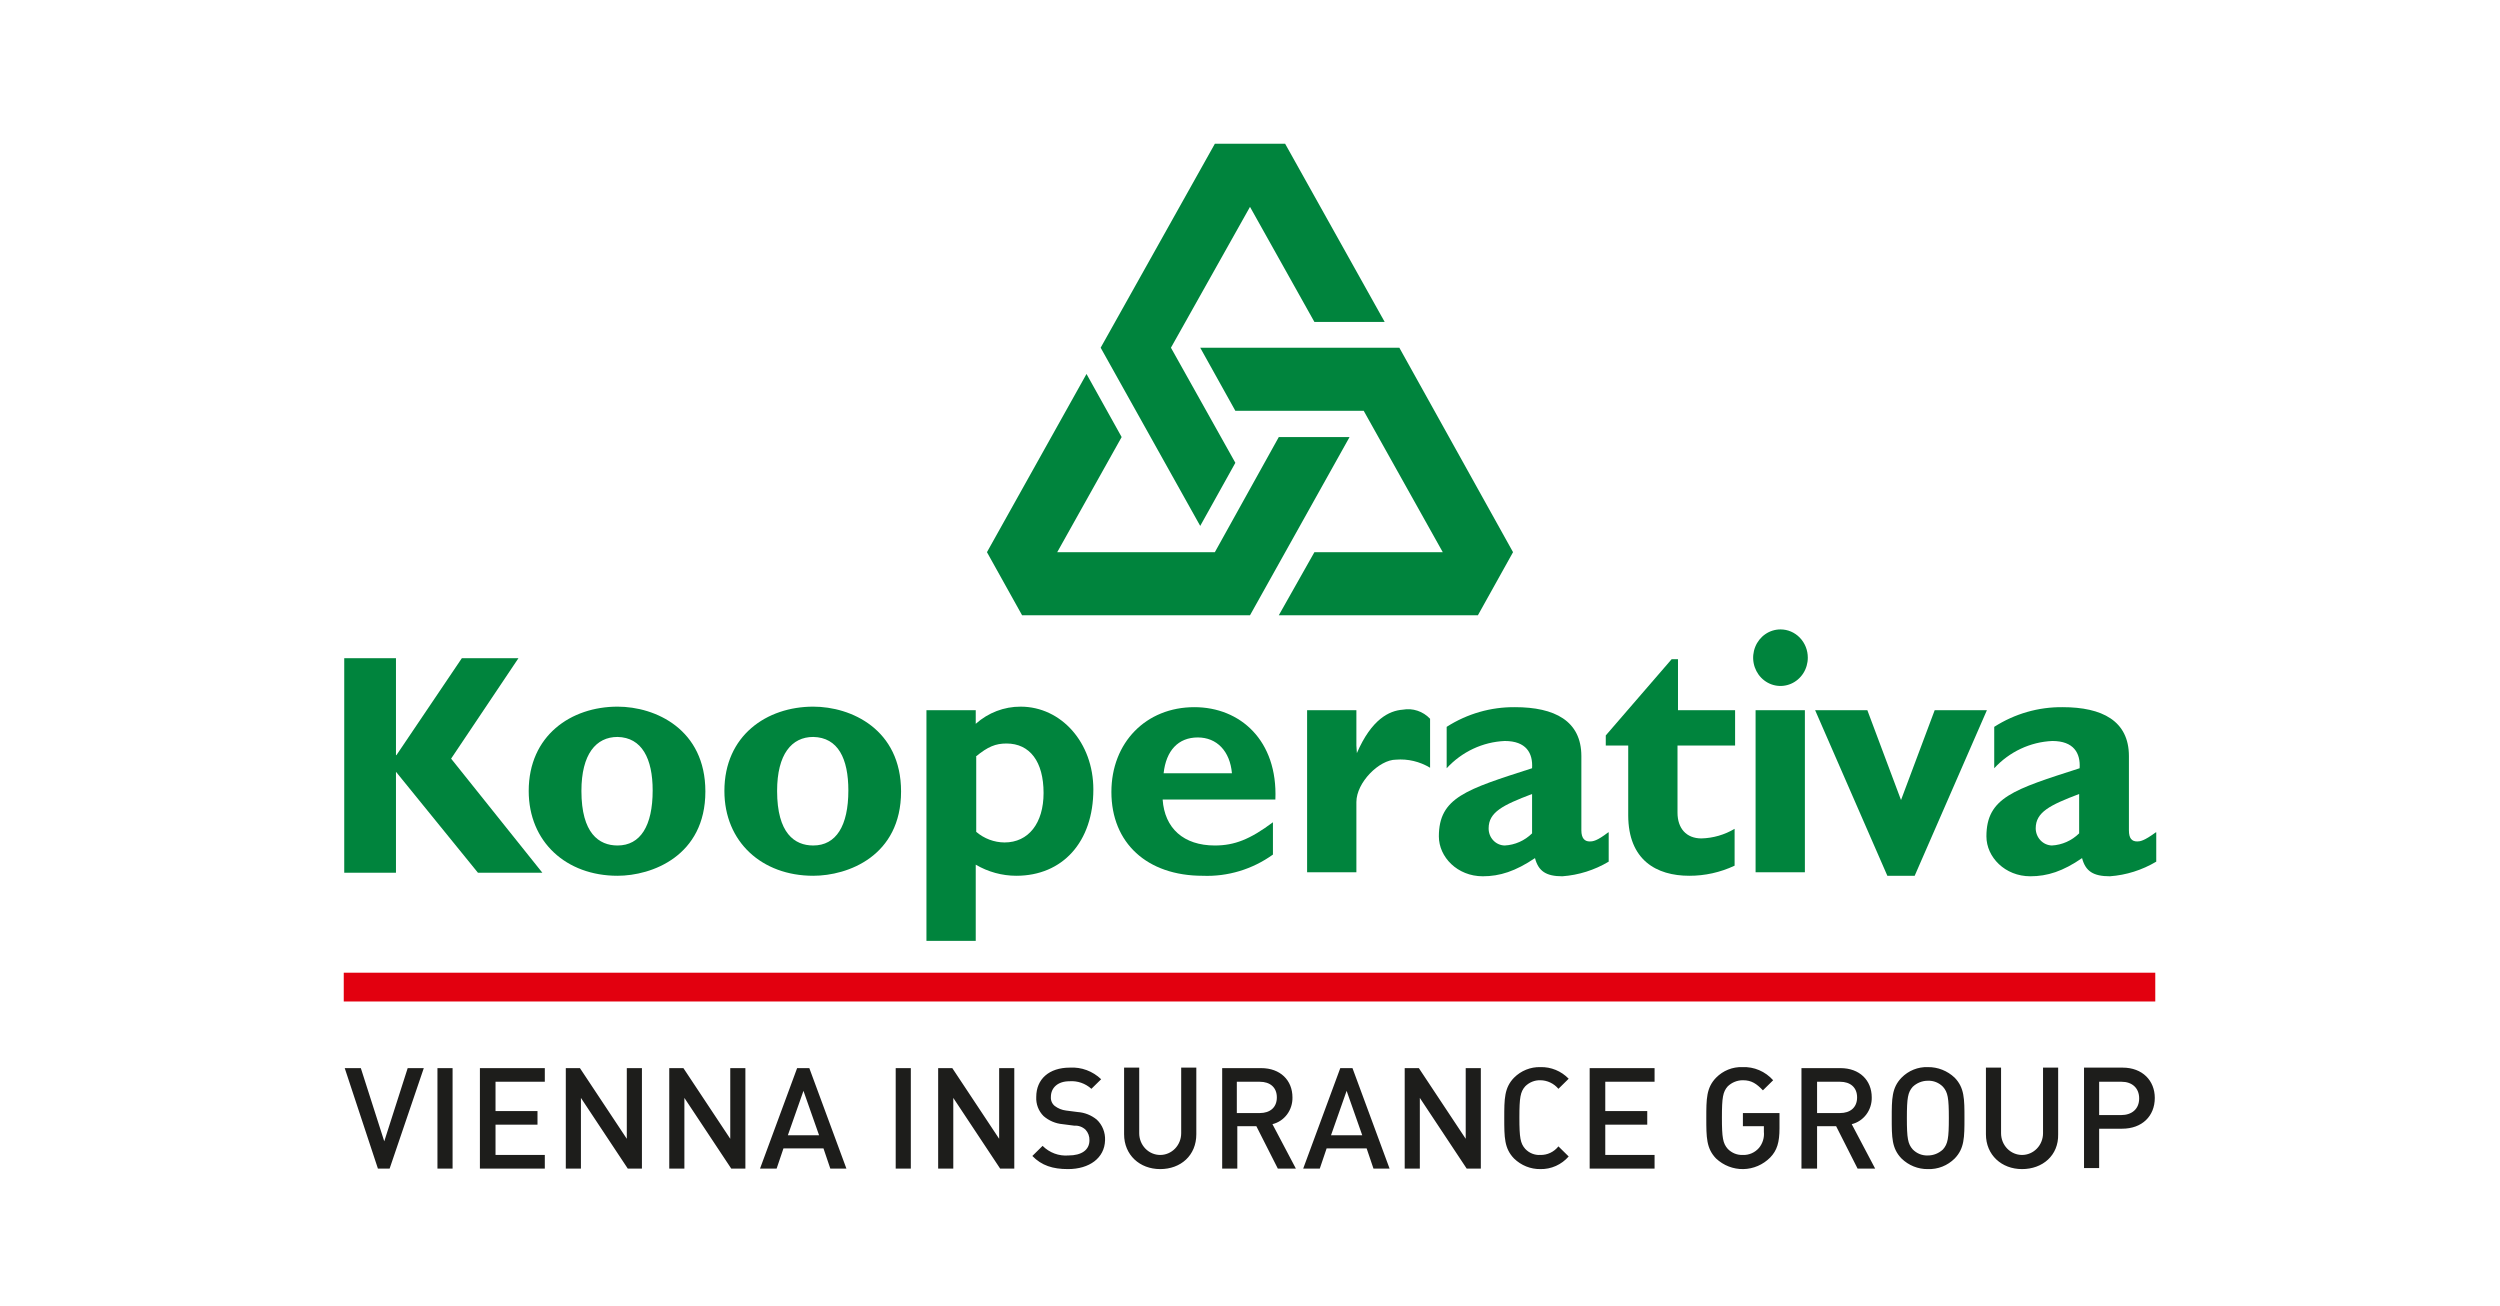
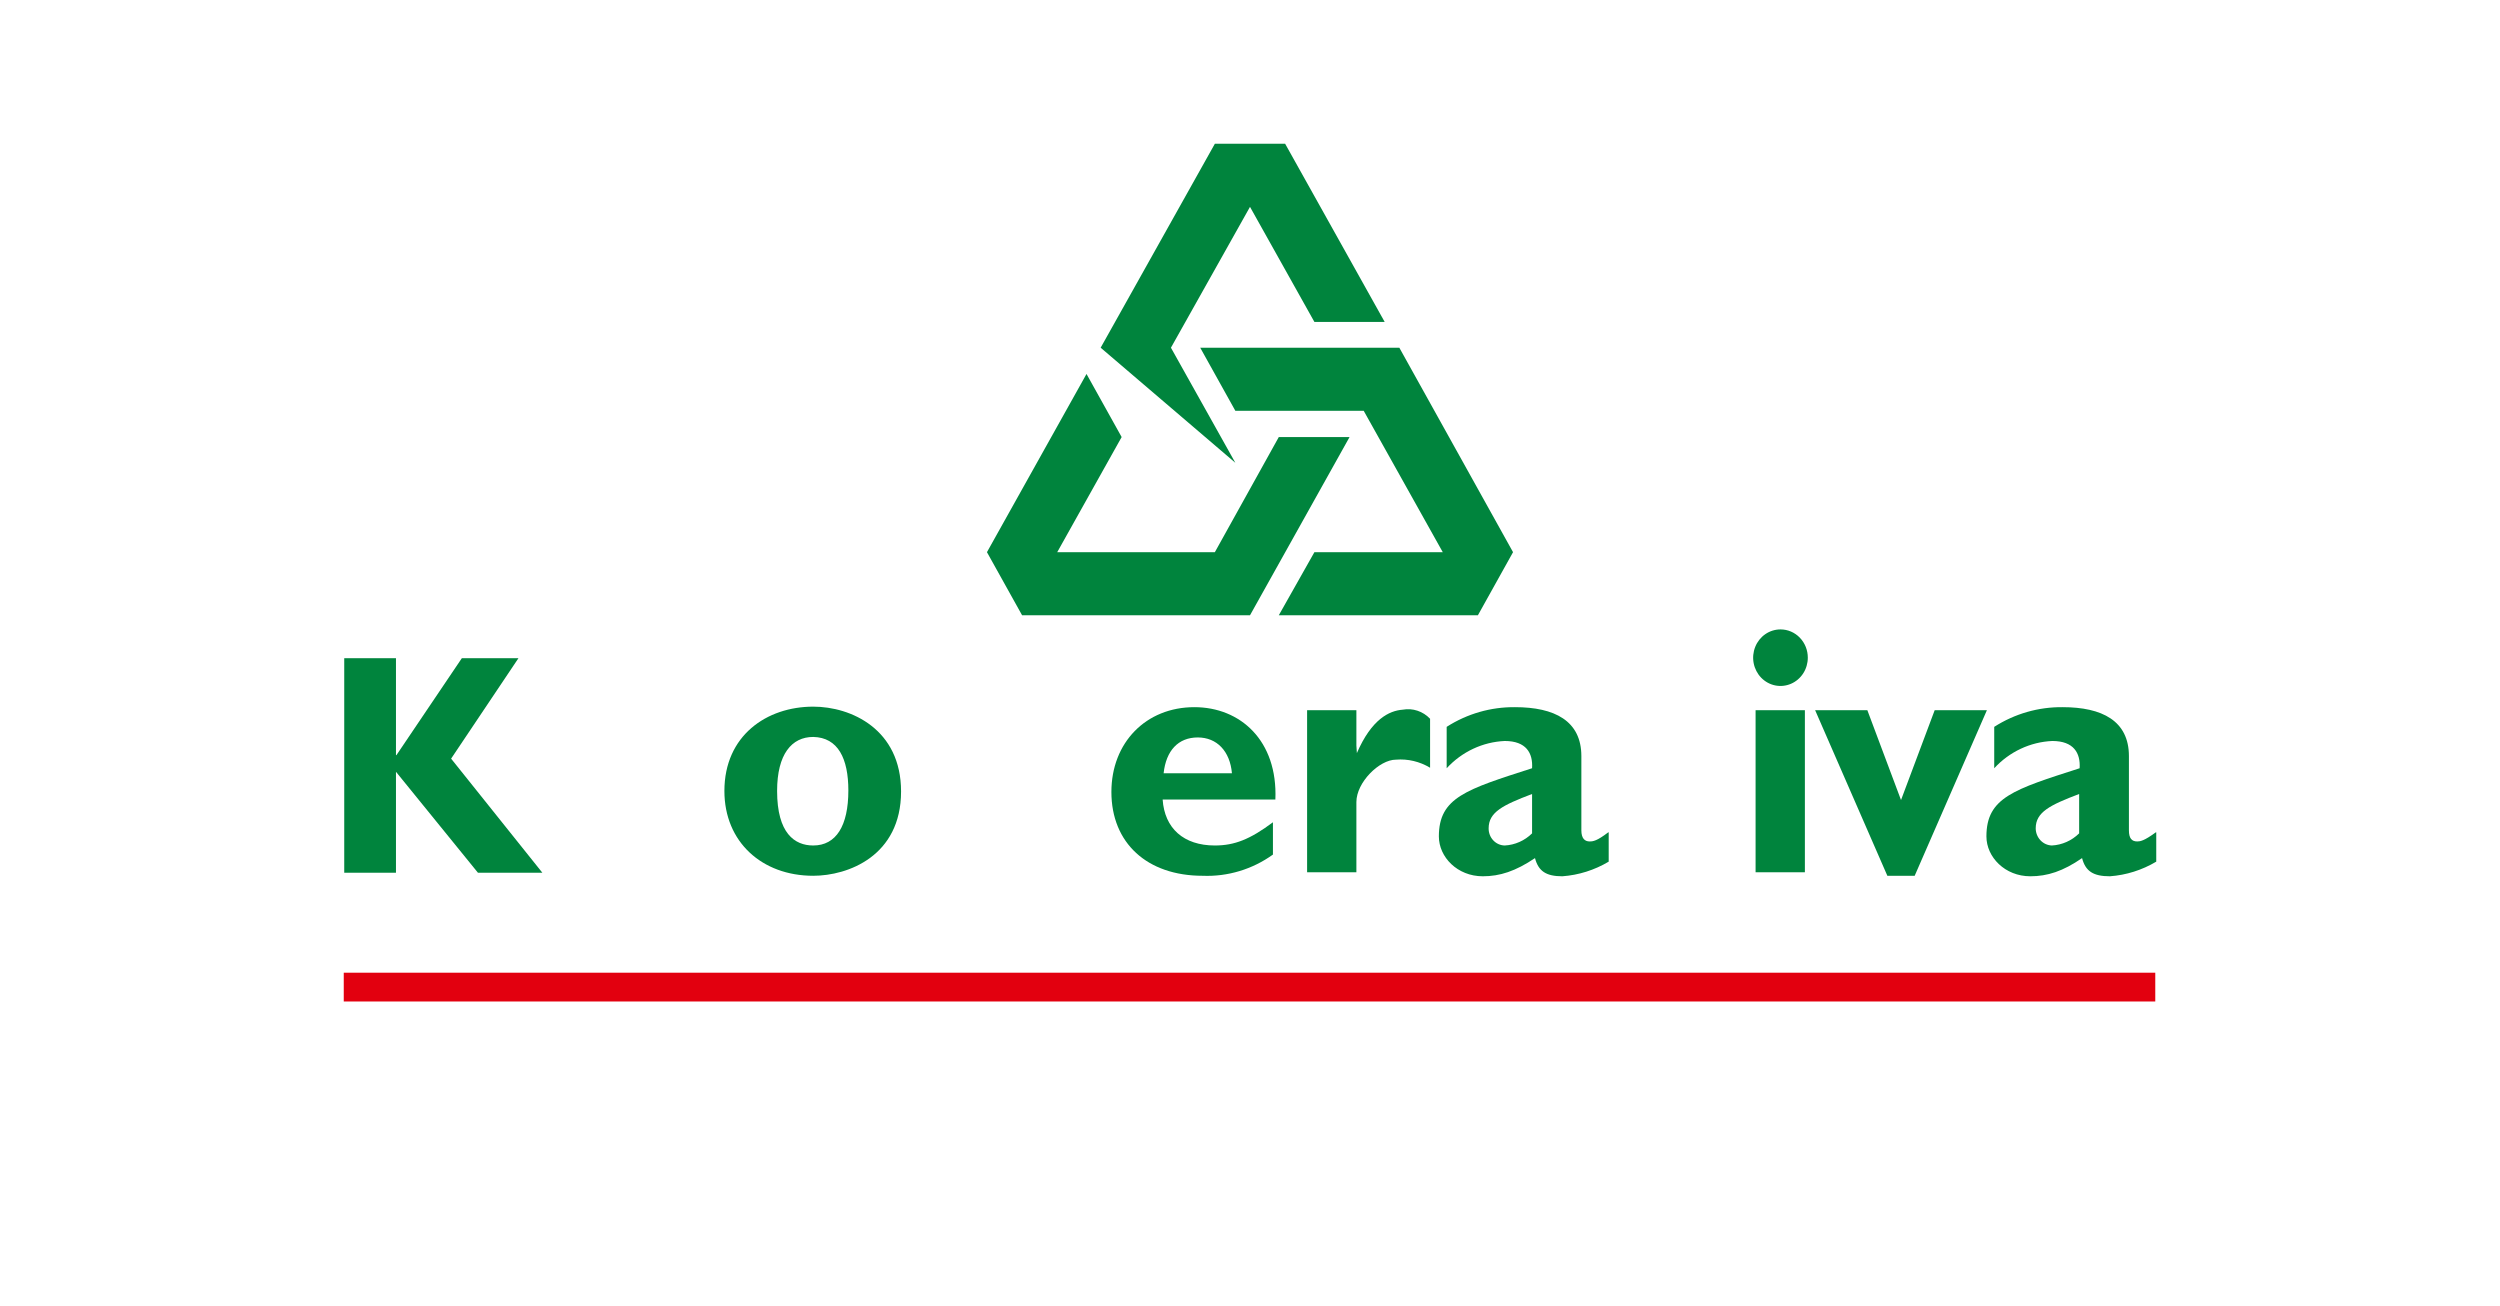
<svg xmlns="http://www.w3.org/2000/svg" width="400" height="209" viewBox="0 0 400 209" fill="none">
  <path d="M72.178 121.384L86.78 139.64H76.473L63.355 123.485V139.64H55.078V105.31H63.355V120.819H63.433L73.896 105.31H82.954L72.178 121.384Z" fill="#00843D" />
-   <path d="M112.86 126.635C112.86 116.699 104.895 113.064 98.805 113.064C91.387 113.064 84.594 117.669 84.594 126.554C84.594 134.712 90.606 140.124 98.805 140.124C104.271 140.124 112.86 136.974 112.86 126.635ZM104.427 126.473C104.427 132.127 102.475 135.278 98.805 135.278C95.838 135.278 93.027 133.339 93.027 126.554C93.027 120.657 95.369 117.911 98.805 117.911C102.709 117.992 104.427 121.384 104.427 126.473Z" fill="#00843D" />
  <path d="M144.17 126.635C144.17 116.699 136.206 113.064 130.115 113.064C122.698 113.064 115.904 117.669 115.904 126.554C115.904 134.712 121.917 140.124 130.115 140.124C135.659 140.124 144.17 136.974 144.17 126.635ZM135.737 126.473C135.737 132.127 133.785 135.278 130.115 135.278C127.148 135.278 124.337 133.339 124.337 126.554C124.337 120.657 126.68 117.911 130.115 117.911C134.098 117.992 135.737 121.384 135.737 126.473Z" fill="#00843D" />
-   <path d="M156.118 113.63H148.231V150.544H156.118V138.347C158.094 139.508 160.326 140.12 162.599 140.124C170.017 140.124 174.936 134.712 174.936 126.312C174.936 118.8 169.782 113.065 163.301 113.065C160.665 113.054 158.114 114.029 156.118 115.811V113.63ZM156.118 121.061C158.07 119.446 159.319 118.961 161.037 118.961C164.785 118.961 166.971 121.869 166.971 126.877C166.971 131.724 164.551 134.793 160.725 134.793C159.072 134.782 157.473 134.183 156.196 133.097V121.061H156.118Z" fill="#00843D" />
  <path d="M203.67 131.562C200 134.309 197.501 135.278 194.378 135.278C189.38 135.278 186.335 132.532 186.023 127.927H204.06C204.451 118.477 198.438 113.146 191.098 113.146C183.368 113.146 177.824 118.8 177.824 126.716C177.824 134.874 183.524 140.125 192.426 140.125C196.43 140.287 200.377 139.096 203.67 136.732V131.562ZM186.179 123.727C186.569 120.092 188.522 117.992 191.645 117.992C194.69 117.992 196.798 120.173 197.111 123.727H186.179Z" fill="#00843D" />
  <path d="M217.022 119.284L217.1 120.496C219.443 115.084 222.254 113.711 224.44 113.549C225.228 113.405 226.038 113.462 226.8 113.716C227.562 113.969 228.253 114.411 228.813 115.003V122.838C227.161 121.842 225.253 121.391 223.347 121.546C220.692 121.546 217.022 125.181 217.022 128.331V139.559H209.136V113.63H217.022V119.284Z" fill="#00843D" />
  <path d="M257.313 133.178C255.517 134.551 254.892 134.632 254.345 134.632C253.565 134.632 253.018 134.147 253.018 132.855V120.981C253.018 115.327 248.723 113.146 242.399 113.146C238.54 113.106 234.75 114.198 231.467 116.296V122.919C233.902 120.277 237.233 118.714 240.759 118.558C244.195 118.558 245.288 120.496 245.132 122.919C234.59 126.312 230.218 127.604 230.218 133.824C230.218 137.136 233.185 140.205 237.245 140.205C239.978 140.205 242.477 139.398 245.6 137.297C246.147 139.398 247.396 140.205 249.973 140.205C252.585 140.015 255.121 139.215 257.391 137.863V133.178M245.132 133.339C243.946 134.507 242.394 135.195 240.759 135.278C240.415 135.273 240.076 135.198 239.761 135.057C239.445 134.916 239.16 134.712 238.921 134.457C238.681 134.202 238.493 133.901 238.366 133.57C238.24 133.24 238.177 132.887 238.182 132.532C238.182 129.947 240.447 128.816 245.132 127.039V133.339Z" fill="#00843D" />
-   <path d="M277.537 119.284H268.401V130.027C268.401 132.531 269.807 134.147 272.227 134.147C274.093 134.1 275.918 133.573 277.537 132.612V138.509C275.256 139.581 272.78 140.132 270.275 140.124C265.043 140.124 260.515 137.62 260.515 130.431V119.284H256.923V117.669L267.464 105.472H268.479V113.63H277.615V119.284" fill="#00843D" />
  <path d="M289.249 105.229C289.249 106.124 288.993 106.999 288.512 107.743C288.032 108.486 287.349 109.066 286.55 109.409C285.751 109.751 284.872 109.841 284.023 109.666C283.175 109.491 282.396 109.061 281.785 108.428C281.173 107.795 280.757 106.989 280.588 106.112C280.419 105.235 280.506 104.325 280.837 103.498C281.168 102.672 281.728 101.965 282.447 101.468C283.166 100.971 284.012 100.706 284.877 100.706C285.451 100.705 286.02 100.821 286.551 101.048C287.082 101.275 287.564 101.609 287.971 102.029C288.377 102.449 288.699 102.948 288.918 103.497C289.138 104.047 289.25 104.635 289.249 105.229ZM280.894 113.63H288.781V139.559H280.894V113.63Z" fill="#00843D" />
  <path d="M290.42 113.63H298.775L304.163 128.008L309.55 113.63H317.905L306.349 140.124H301.976L290.42 113.63Z" fill="#00843D" />
  <path d="M344.922 133.178C343.048 134.551 342.423 134.632 341.955 134.632C341.096 134.632 340.627 134.147 340.627 132.855V120.981C340.627 115.327 336.333 113.146 330.008 113.146C326.15 113.106 322.359 114.198 319.076 116.296V122.919C321.512 120.277 324.842 118.714 328.368 118.558C331.804 118.558 332.897 120.496 332.741 122.919C322.2 126.312 317.827 127.604 317.827 133.824C317.827 137.136 320.794 140.205 324.855 140.205C327.588 140.205 330.086 139.398 333.131 137.297C333.678 139.398 334.927 140.205 337.582 140.205C340.194 140.015 342.731 139.215 345 137.863V133.178M332.663 133.339C331.477 134.507 329.925 135.195 328.29 135.278C327.601 135.254 326.947 134.954 326.467 134.442C325.987 133.93 325.717 133.245 325.714 132.532C325.714 129.947 327.978 128.816 332.663 127.039V133.339Z" fill="#00843D" />
  <path d="M173.842 59.834L179.464 69.93L169.157 88.347H194.378L204.607 69.93H215.929L200 98.444H163.535L157.913 88.347L173.842 59.834Z" fill="#00843D" />
  <path d="M204.607 98.444L210.307 88.347H230.842L218.193 65.73H197.657L192.035 55.633H223.893L242.086 88.347L236.464 98.444H204.607Z" fill="#00843D" />
-   <path d="M221.551 51.514H210.307L200 33.097L187.35 55.633L197.657 74.05L192.035 84.147L176.106 55.633L194.378 23H205.622L221.551 51.514Z" fill="#00843D" />
+   <path d="M221.551 51.514H210.307L200 33.097L187.35 55.633L197.657 74.05L176.106 55.633L194.378 23H205.622L221.551 51.514Z" fill="#00843D" />
  <path d="M344.844 155.633H55V160.238H344.844V155.633Z" fill="#E2000F" />
-   <path d="M62.34 186.974H60.466L55.156 170.9H57.733L61.481 182.612L65.229 170.9H67.806L62.34 186.974ZM69.992 186.974V170.9H72.413V186.974H69.992ZM76.785 186.974V170.9H87.17V173.081H79.284V177.766H85.999V179.947H79.284V184.793H87.17V186.974H76.785ZM100.444 186.974L92.948 175.665V186.974H90.528V170.9H92.792L100.288 182.208V170.9H102.709V186.974H100.444ZM116.998 186.974L109.502 175.665V186.974H107.081V170.9H109.346L116.842 182.208V170.9H119.262V186.974H116.998ZM132.849 186.974L131.756 183.743H125.353L124.26 186.974H121.605L127.539 170.9H129.491L135.425 186.974H132.849ZM128.554 174.535L126.056 181.643H131.053L128.554 174.535ZM143.312 186.974V170.9H145.732V186.974H143.312ZM160.022 186.974L152.526 175.665V186.974H150.105V170.9H152.369L159.865 182.208V170.9H162.286V186.974H160.022ZM170.875 187.055C168.455 187.055 166.659 186.489 165.175 184.955L166.815 183.339C167.36 183.884 168.011 184.302 168.724 184.567C169.438 184.831 170.198 184.936 170.953 184.874C173.061 184.874 174.311 183.985 174.311 182.451C174.323 182.139 174.273 181.828 174.166 181.536C174.059 181.245 173.895 180.979 173.686 180.754C173.444 180.527 173.161 180.352 172.852 180.241C172.543 180.13 172.216 180.085 171.89 180.108L170.016 179.866C168.897 179.769 167.834 179.318 166.971 178.573C166.574 178.179 166.264 177.701 166.061 177.171C165.859 176.641 165.77 176.073 165.8 175.504C165.8 172.677 167.83 170.819 171.187 170.819C172.098 170.765 173.01 170.902 173.869 171.221C174.728 171.54 175.515 172.035 176.185 172.677L174.623 174.211C174.144 173.78 173.586 173.45 172.983 173.242C172.38 173.034 171.743 172.952 171.109 173C169.235 173 168.142 174.05 168.142 175.504C168.12 175.781 168.166 176.059 168.275 176.313C168.384 176.567 168.553 176.789 168.767 176.958C169.295 177.357 169.913 177.607 170.563 177.685L172.437 177.927C173.547 178.005 174.608 178.427 175.482 179.139C175.926 179.555 176.275 180.068 176.504 180.641C176.734 181.213 176.838 181.831 176.809 182.451C176.731 185.278 174.311 187.055 170.875 187.055ZM185.633 187.055C182.353 187.055 179.855 184.793 179.855 181.481V170.819H182.275V181.32C182.275 182.241 182.629 183.124 183.259 183.776C183.888 184.427 184.742 184.793 185.633 184.793C186.523 184.793 187.377 184.427 188.007 183.776C188.637 183.124 188.99 182.241 188.99 181.32V170.819H191.411V181.481C191.411 184.874 188.912 187.055 185.633 187.055ZM204.451 186.974L201.015 180.189H197.97V186.974H195.549V170.9H201.796C204.841 170.9 206.793 172.838 206.793 175.585C206.815 176.57 206.509 177.533 205.927 178.313C205.344 179.092 204.519 179.64 203.592 179.866L207.34 186.974H204.451ZM201.562 173.081H197.892V178.089H201.562C203.201 178.089 204.295 177.2 204.295 175.585C204.295 173.969 203.201 173.081 201.562 173.081ZM219.755 186.974L218.662 183.743H212.259L211.166 186.974H208.511L214.445 170.9H216.397L222.332 186.974H219.755ZM215.46 174.535L212.962 181.643H217.959L215.46 174.535ZM234.669 186.974L227.173 175.665V186.974H224.752V170.9H227.017L234.513 182.208V170.9H236.933V186.974H234.669ZM246.459 187.055C244.894 187.077 243.382 186.468 242.243 185.358C240.681 183.743 240.681 181.966 240.681 178.896C240.681 175.827 240.681 174.05 242.243 172.434C242.801 171.875 243.462 171.437 244.186 171.146C244.91 170.855 245.683 170.716 246.459 170.738C247.297 170.713 248.13 170.866 248.909 171.185C249.687 171.504 250.395 171.984 250.988 172.596L249.348 174.211C248.988 173.785 248.544 173.442 248.046 173.206C247.548 172.969 247.007 172.844 246.459 172.838C246.014 172.826 245.57 172.905 245.155 173.071C244.739 173.238 244.36 173.488 244.039 173.808C243.258 174.696 243.102 175.585 243.102 178.816C243.102 182.047 243.258 182.935 244.039 183.824C244.351 184.156 244.729 184.414 245.147 184.581C245.565 184.749 246.012 184.821 246.459 184.793C247.01 184.806 247.556 184.688 248.057 184.451C248.557 184.213 248.999 183.86 249.348 183.42L250.988 185.035C250.417 185.687 249.717 186.205 248.936 186.553C248.154 186.902 247.31 187.073 246.459 187.055ZM254.346 186.974V170.9H264.731V173.081H256.844V177.766H263.56V179.947H256.844V184.793H264.731V186.974H254.346ZM283.236 185.197C282.083 186.36 280.544 187.024 278.934 187.054C277.323 187.084 275.763 186.478 274.569 185.358C273.008 183.743 273.008 181.966 273.008 178.896C273.008 175.827 273.008 174.05 274.569 172.434C275.123 171.869 275.783 171.427 276.508 171.136C277.233 170.844 278.008 170.709 278.786 170.738C279.704 170.697 280.62 170.863 281.47 171.226C282.319 171.589 283.082 172.139 283.705 172.838L282.065 174.454C281.05 173.404 280.269 172.838 278.864 172.838C277.968 172.835 277.104 173.181 276.443 173.808C275.662 174.696 275.506 175.585 275.506 178.816C275.506 182.047 275.662 182.935 276.443 183.824C276.76 184.149 277.139 184.404 277.555 184.571C277.972 184.737 278.417 184.813 278.864 184.793C279.347 184.812 279.829 184.72 280.274 184.524C280.719 184.329 281.117 184.035 281.441 183.662C281.733 183.308 281.953 182.897 282.087 182.452C282.221 182.008 282.267 181.54 282.221 181.077V180.189H278.864V178.089H284.72V180.512C284.72 182.774 284.33 184.066 283.236 185.197ZM297.213 186.974L293.778 180.189H290.732V186.974H288.234V170.9H294.48C297.526 170.9 299.478 172.838 299.478 175.585C299.5 176.57 299.194 177.533 298.611 178.313C298.028 179.092 297.204 179.64 296.276 179.866L300.024 186.974H297.213ZM294.402 173.081H290.732V178.089H294.402C296.042 178.089 297.135 177.2 297.135 175.585C297.135 173.969 296.042 173.081 294.402 173.081ZM312.752 185.358C312.182 185.925 311.509 186.367 310.771 186.658C310.033 186.949 309.246 187.084 308.457 187.055C306.892 187.077 305.38 186.468 304.241 185.358C302.679 183.743 302.679 181.966 302.679 178.896C302.679 175.827 302.679 174.05 304.241 172.434C304.795 171.869 305.454 171.427 306.18 171.136C306.905 170.844 307.68 170.709 308.457 170.738C310.045 170.716 311.582 171.323 312.752 172.434C314.313 174.05 314.313 175.827 314.313 178.896C314.313 181.966 314.313 183.743 312.752 185.358ZM310.878 173.888C310.561 173.563 310.182 173.308 309.766 173.142C309.349 172.975 308.904 172.899 308.457 172.919C307.561 172.916 306.697 173.262 306.037 173.888C305.256 174.777 305.1 175.665 305.1 178.896C305.1 182.127 305.256 183.016 306.037 183.905C306.354 184.23 306.732 184.484 307.149 184.651C307.565 184.818 308.011 184.894 308.457 184.874C309.353 184.877 310.217 184.531 310.878 183.905C311.659 183.016 311.815 182.127 311.815 178.896C311.815 175.665 311.659 174.777 310.878 173.888ZM323.527 187.055C320.248 187.055 317.749 184.793 317.749 181.481V170.819H320.17V181.32C320.17 182.241 320.523 183.124 321.153 183.776C321.783 184.427 322.637 184.793 323.527 184.793C324.418 184.793 325.272 184.427 325.901 183.776C326.531 183.124 326.885 182.241 326.885 181.32V170.819H329.305V181.481C329.383 184.874 326.807 187.055 323.527 187.055ZM339.534 180.593H335.864V186.893H333.444V170.819H339.612C342.814 170.819 344.766 172.919 344.766 175.665C344.766 178.573 342.736 180.593 339.534 180.593ZM339.456 173.081H335.864V178.412H339.378C341.096 178.412 342.267 177.442 342.267 175.746C342.267 174.05 341.096 173.081 339.456 173.081Z" fill="#1D1D1B" />
</svg>